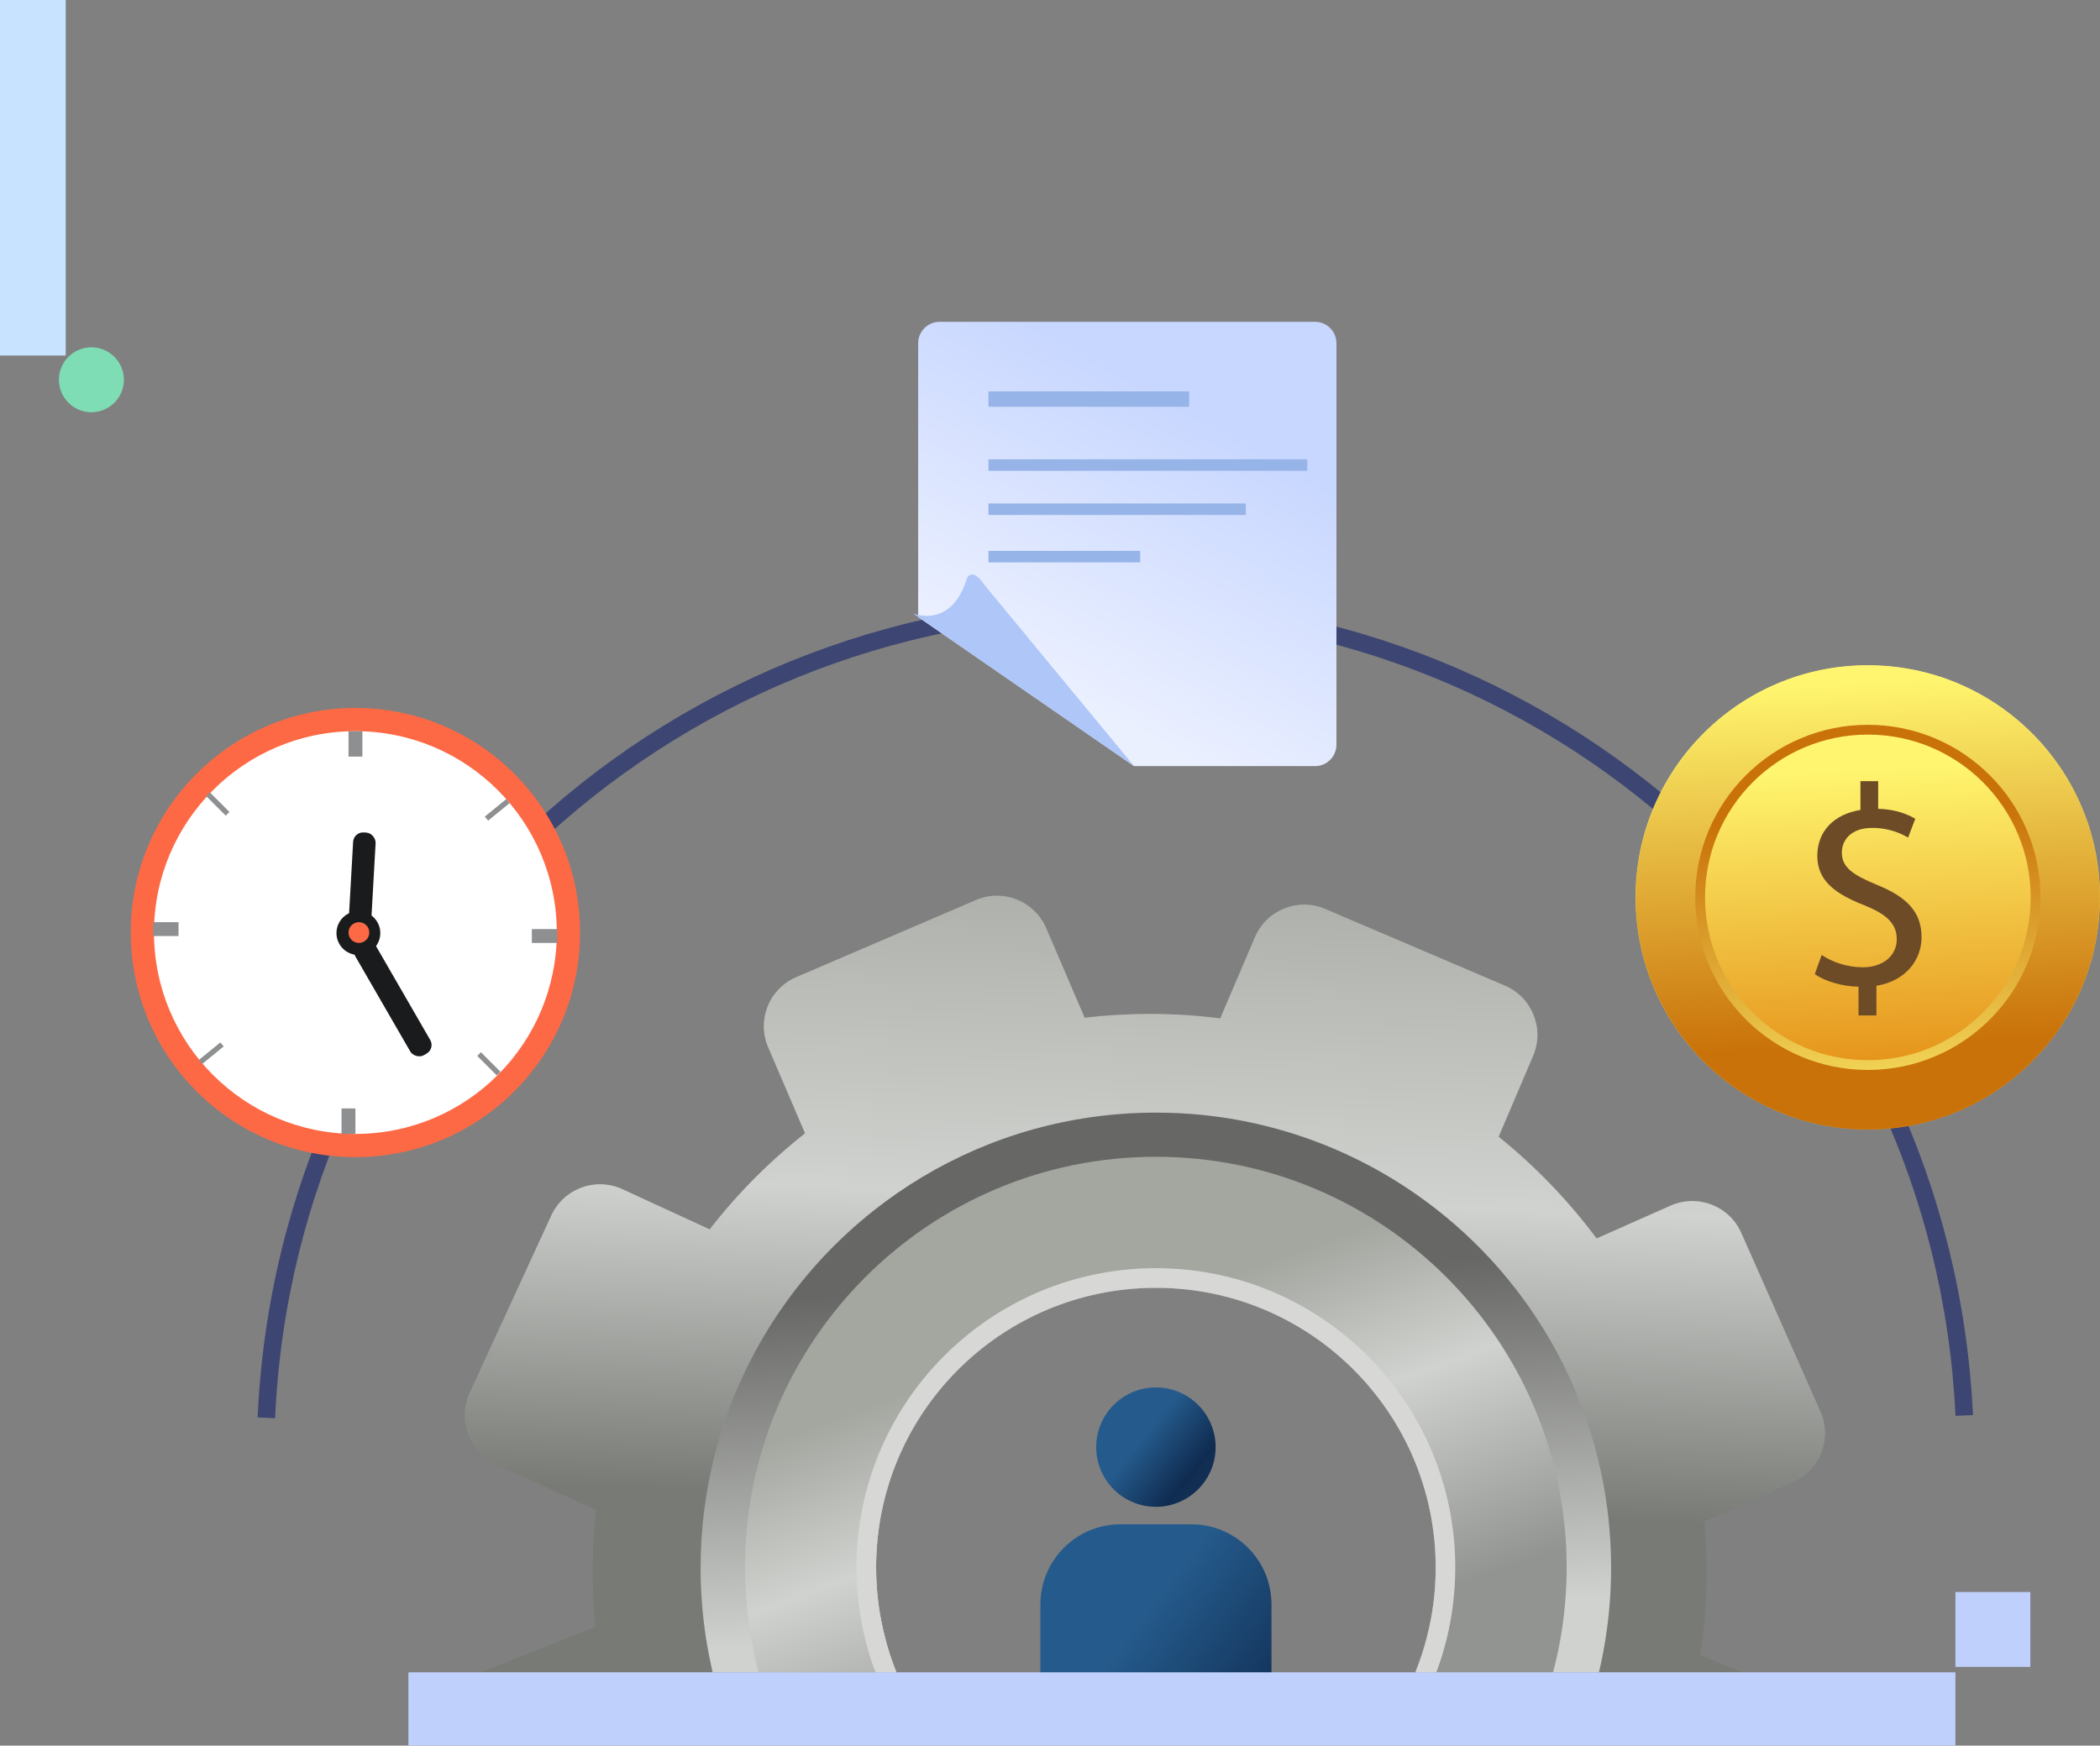
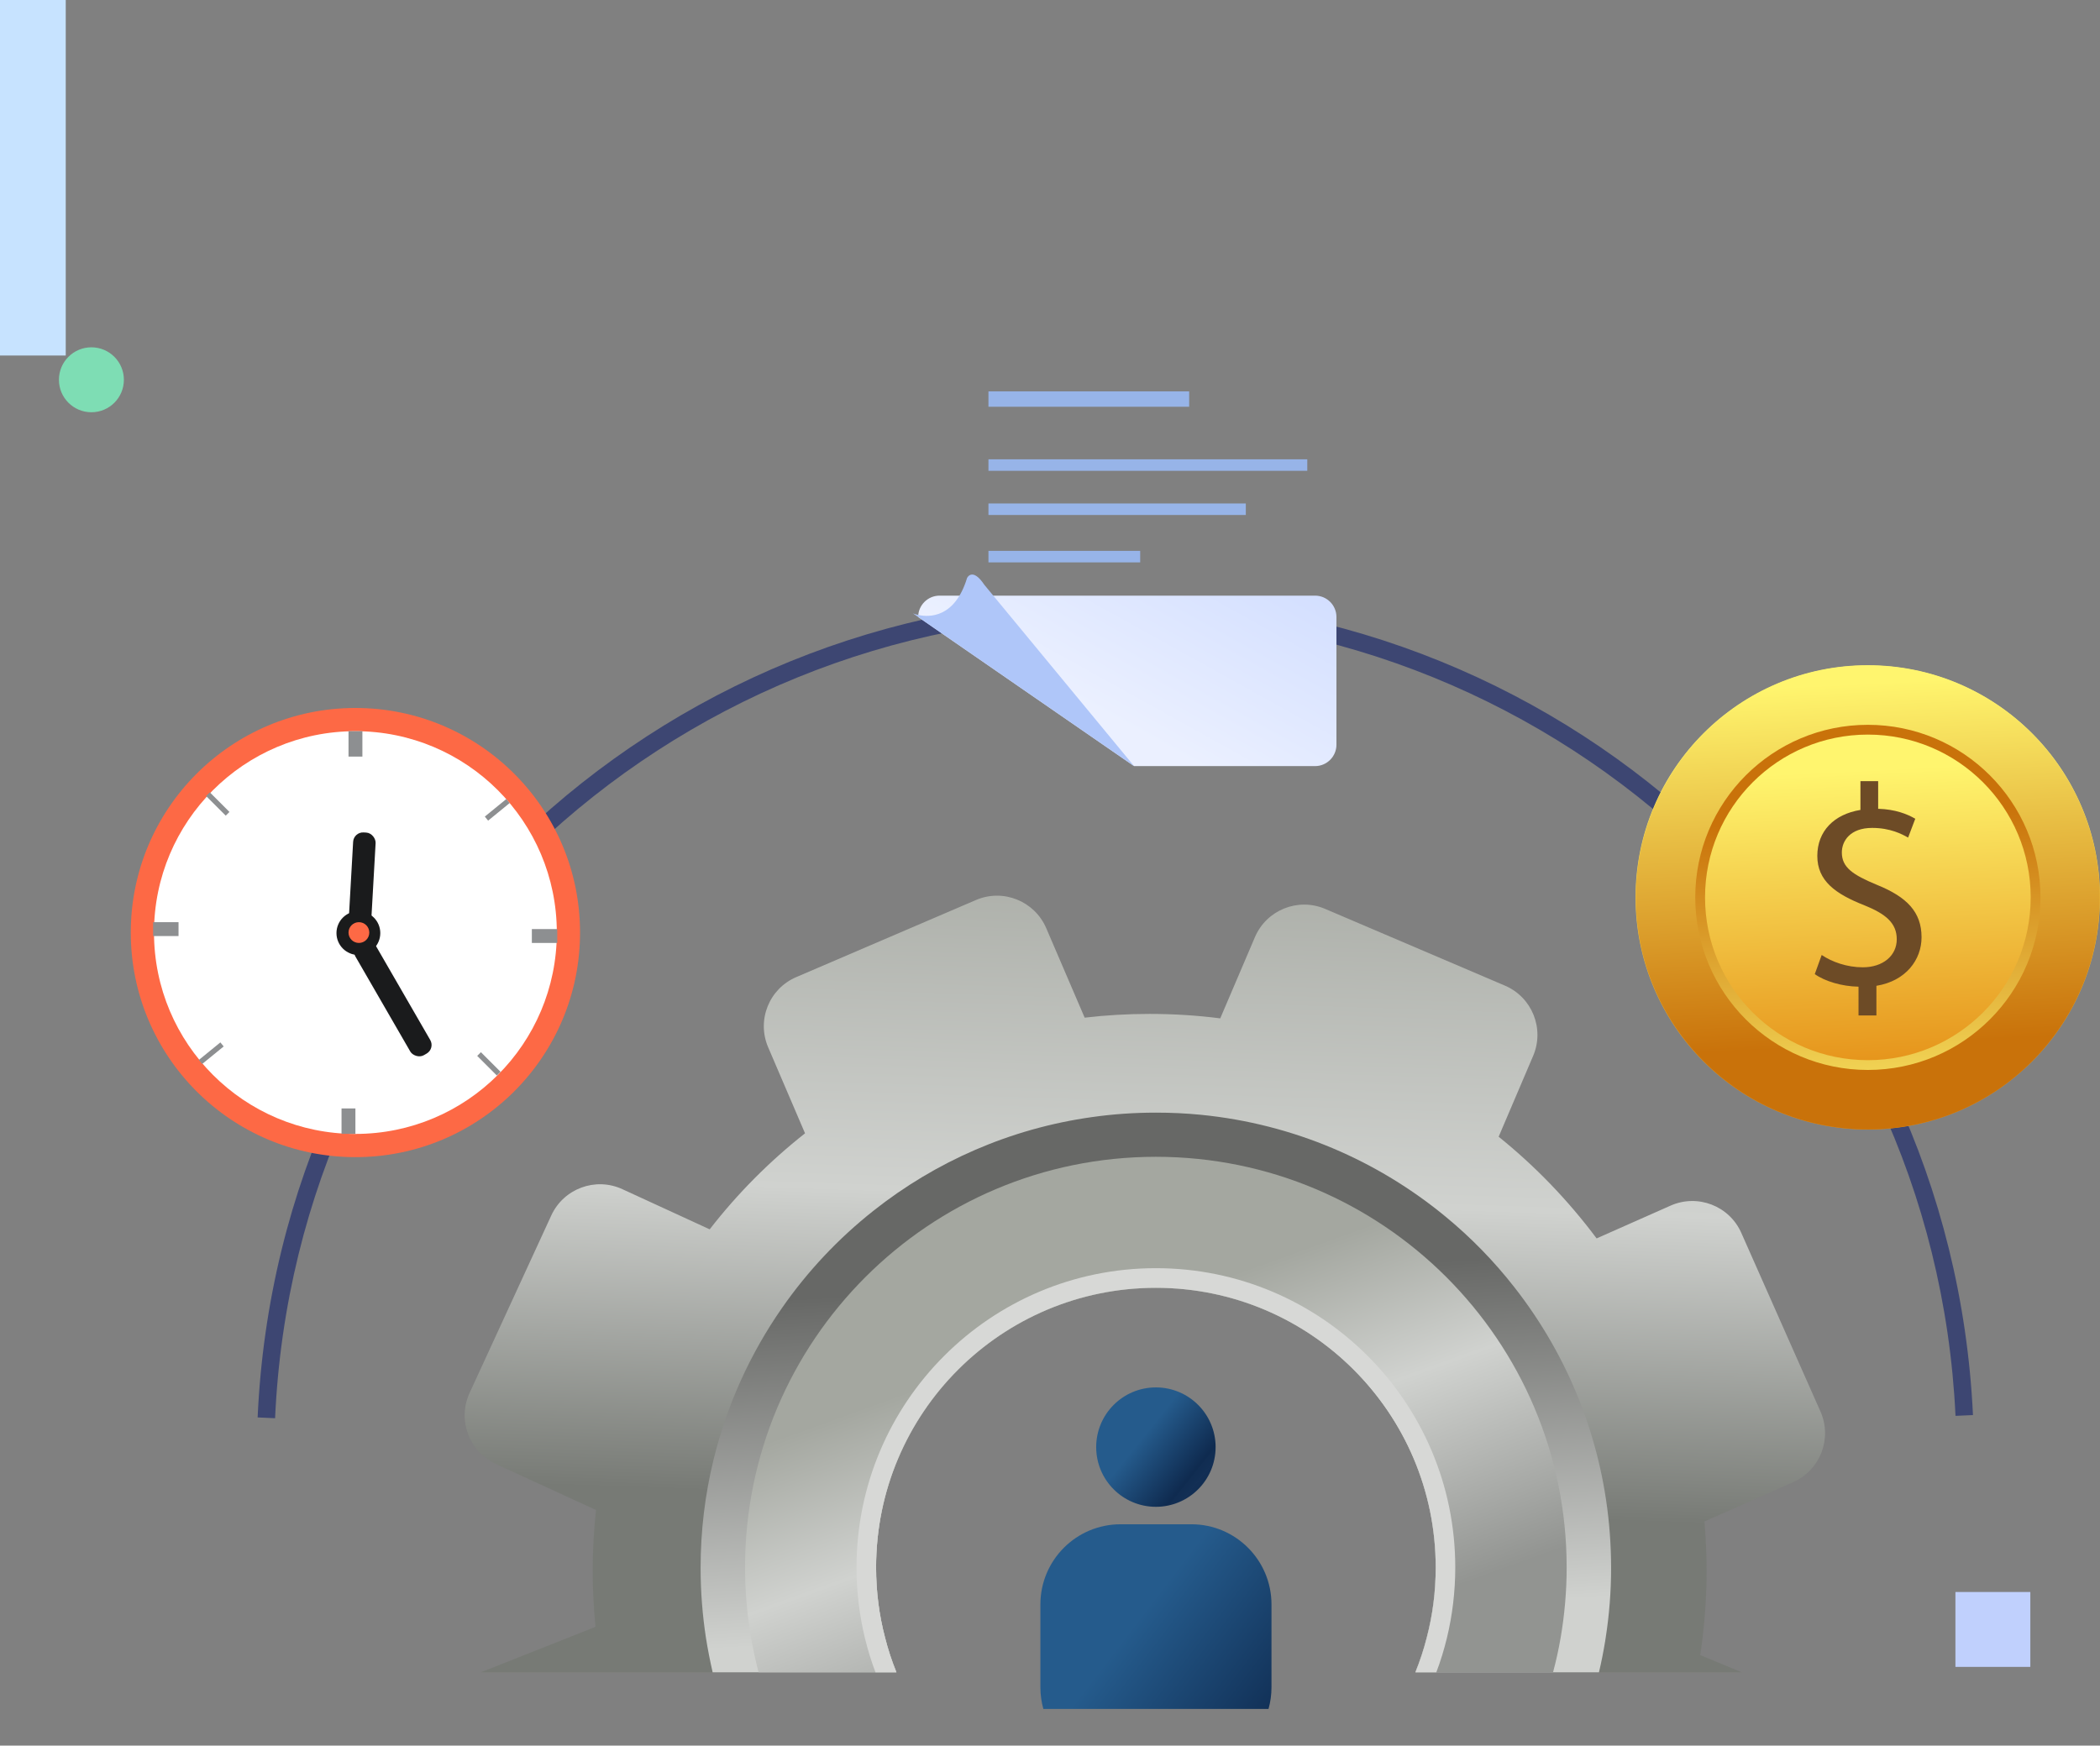
<svg xmlns="http://www.w3.org/2000/svg" xmlns:xlink="http://www.w3.org/1999/xlink" id="b" width="240.54" height="199.99" viewBox="0 0 240.54 199.99">
  <rect x="0" y="0" width="240.54" height="199.99" fill="#808080" stroke="none" />
  <defs>
    <linearGradient id="e" x1="133.85" y1="82.73" x2="130.73" y2="175.23" gradientUnits="userSpaceOnUse">
      <stop offset=".1" stop-color="#a4a7a0" />
      <stop offset=".59" stop-color="#d0d2cf" />
      <stop offset=".97" stop-color="#777a75" />
    </linearGradient>
    <linearGradient id="f" x1="133.83" y1="204.07" x2="129.9" y2="137.1" gradientUnits="userSpaceOnUse">
      <stop offset=".27" stop-color="#d0d2cf" />
      <stop offset=".86" stop-color="#676866" />
    </linearGradient>
    <linearGradient id="g" x1="120.85" y1="147.39" x2="139.83" y2="199.86" gradientUnits="userSpaceOnUse">
      <stop offset=".1" stop-color="#a4a7a0" />
      <stop offset=".42" stop-color="#d0d2cf" />
      <stop offset=".86" stop-color="#929491" />
    </linearGradient>
    <linearGradient id="h" x1="123.7" y1="180.75" x2="156.26" y2="205.65" gradientUnits="userSpaceOnUse">
      <stop offset=".2" stop-color="#255b8c" />
      <stop offset=".71" stop-color="#0f2b50" />
      <stop offset=".79" stop-color="#112e54" stop-opacity=".99" />
      <stop offset=".93" stop-color="#0f2b50" />
    </linearGradient>
    <linearGradient id="i" x1="128.8" y1="162.9" x2="139.48" y2="171.45" xlink:href="#h" />
    <linearGradient id="j" x1="141.07" y1="40.82" x2="120.2" y2="78.39" gradientUnits="userSpaceOnUse">
      <stop offset=".18" stop-color="#c8d7ff" />
      <stop offset="1" stop-color="#ebf0ff" />
    </linearGradient>
    <linearGradient id="k" x1="212.41" y1="71.2" x2="214.99" y2="124.34" gradientUnits="userSpaceOnUse">
      <stop offset=".32" stop-color="#fff56e" />
      <stop offset=".5" stop-color="#f7d956" />
      <stop offset="1" stop-color="#e48d15" />
    </linearGradient>
    <linearGradient id="l" x1="217.16" y1="151.72" x2="213.33" y2="93.49" gradientUnits="userSpaceOnUse">
      <stop offset=".33" stop-color="#fff56e" />
      <stop offset=".6" stop-color="#e8be44" />
      <stop offset="1" stop-color="#c9720a" />
    </linearGradient>
    <linearGradient id="m" x1="211.77" y1="57.92" x2="214.76" y2="119.7" xlink:href="#l" />
  </defs>
  <g id="c">
    <rect width="7.53" height="40.73" style="fill:#c7e3ff; stroke-width:0px;" />
    <circle cx="10.47" cy="43.51" r="3.72" style="fill:#7eddb4; stroke-width:0px;" />
    <g id="d">
      <path d="M208.52,161.71l-9.07-20.47c-1.37-3.09-4.99-4.49-8.09-3.12l-8.48,3.76c-3.24-4.34-7.01-8.26-11.22-11.65l3.95-9.26c1.33-3.12-.12-6.72-3.23-8.05l-20.59-8.79c-3.12-1.33-6.72.12-8.05,3.24l-3.97,9.3c-2.65-.34-5.35-.51-8.09-.51-2.52,0-5,.14-7.44.43l-4.4-10.25c-1.34-3.12-4.94-4.56-8.05-3.23l-20.58,8.83c-3.12,1.33-4.56,4.94-3.22,8.05l4.22,9.85c-4.07,3.21-7.74,6.9-10.92,11l-10-4.6c-3.08-1.42-6.72-.07-8.14,3l-9.36,20.34c-1.42,3.08-.07,6.72,3.01,8.14l11.47,5.28c-.25,2.28-.38,4.6-.38,6.95,0,2.17.11,4.32.32,6.43l-3.15,1.25-9.96,3.95s-.01.01-.02.01h47.6c-.52-1.28-.96-2.61-1.3-3.96-.68-2.58-1.03-5.27-1.03-8.05,0-17.7,14.35-32.04,32.05-32.04s32.05,14.34,32.05,32.04c0,2.78-.35,5.47-1.03,8.05-.34,1.35-.78,2.68-1.3,3.96h37.4l-4.77-1.97c.1-.66.19-1.32.27-1.99.3-2.52.46-5.08.46-7.68,0-1.9-.09-3.78-.25-5.64l10.17-4.51c3.1-1.37,4.49-4.99,3.12-8.09Z" style="fill:url(#e); stroke-width:0px;" />
    </g>
    <path d="M184.4,175.78c-.77-10.63-4.73-20.37-10.92-28.28-2.33-2.99-4.99-5.72-7.92-8.13-7.76-6.4-17.4-10.6-27.98-11.65-1.7-.17-3.43-.25-5.18-.25-2.48,0-4.92.17-7.31.51-9.38,1.31-17.96,5.12-25.04,10.73-4.02,3.18-7.56,6.94-10.49,11.16-3.61,5.19-6.3,11.07-7.84,17.41-.96,3.95-1.47,8.08-1.47,12.33,0,2.73.21,5.4.61,8.02.21,1.33.47,2.65.77,3.96h21.05c-.52-1.28-.96-2.61-1.3-3.96-.68-2.58-1.03-5.27-1.03-8.05,0-17.7,14.35-32.04,32.05-32.04s32.05,14.34,32.05,32.04c0,2.78-.35,5.47-1.03,8.05-.34,1.35-.78,2.68-1.3,3.96h21.03c.28-1.17.51-2.36.71-3.56.02-.13.04-.27.06-.4.41-2.61.62-5.29.62-8.02,0-1.29-.05-2.56-.14-3.83Z" style="fill:url(#f); stroke-width:0px;" />
    <path d="M132.4,132.53c-25.99,0-47.06,21.07-47.06,47.05,0,2.74.24,5.43.69,8.05.23,1.34.52,2.66.86,3.96h15.79c-.52-1.28-.96-2.61-1.3-3.96-.68-2.58-1.03-5.27-1.03-8.05,0-17.7,14.35-32.04,32.05-32.04s32.05,14.34,32.05,32.04c0,2.78-.35,5.47-1.03,8.05-.34,1.35-.78,2.68-1.3,3.96h15.77c.35-1.3.64-2.62.87-3.96.45-2.62.69-5.31.69-8.05,0-25.98-21.06-47.05-47.05-47.05Z" style="fill:url(#g); stroke-width:0px;" />
    <path d="M132.4,145.29c-18.94,0-34.29,15.35-34.29,34.29,0,2.77.33,5.47.95,8.05.33,1.35.73,2.68,1.22,3.96h2.4c-.52-1.28-.96-2.61-1.3-3.96-.68-2.58-1.03-5.27-1.03-8.05,0-17.7,14.35-32.04,32.05-32.04s32.05,14.34,32.05,32.04c0,2.78-.35,5.47-1.03,8.05-.34,1.35-.78,2.68-1.3,3.96h2.4c.49-1.28.89-2.61,1.22-3.96.62-2.58.95-5.28.95-8.05,0-18.94-15.35-34.29-34.29-34.29Z" style="fill:#d7d8d6; stroke-width:0px;" />
    <path d="M145.64,183.82v9.48c0,.86-.12,1.7-.34,2.49h-25.79c-.22-.79-.34-1.63-.34-2.49v-9.48c0-5.08,4.11-9.19,9.19-9.19h8.1c5.07,0,9.18,4.11,9.18,9.19Z" style="fill:url(#h); stroke-width:0px;" />
    <circle cx="132.4" cy="165.79" r="6.84" style="fill:url(#i); stroke-width:0px;" />
    <path d="M31.51,162.48l-2-.09c2.35-52.63,45.5-93.87,98.24-93.87s95.76,41.12,98.24,93.6l-2,.09c-2.43-51.42-44.71-91.7-96.24-91.7S33.81,110.92,31.51,162.48Z" style="fill:#3d4672; stroke-width:0px;" />
    <circle cx="40.71" cy="106.84" r="25.73" style="fill:#fd6945; stroke-width:0px;" />
    <circle cx="40.71" cy="106.84" r="23.07" style="fill:#fff; stroke-width:0px;" />
    <rect x="39.92" y="83.77" width="1.59" height="2.91" style="fill:#8d8f91; stroke-width:0px;" />
    <rect x="39.12" y="126.99" width="1.59" height="2.91" style="fill:#8d8f91; stroke-width:0px;" />
    <rect x="61.58" y="105.78" width="1.59" height="2.91" transform="translate(169.61 44.86) rotate(90)" style="fill:#8d8f91; stroke-width:0px;" />
    <rect x="18.2" y="104.98" width="1.59" height="2.91" transform="translate(125.43 87.45) rotate(90)" style="fill:#8d8f91; stroke-width:0px;" />
    <rect x="24.65" y="90.52" width=".6" height="3.18" transform="translate(-57.83 44.62) rotate(-45)" style="fill:#8d8f91; stroke-width:0px;" />
    <rect x="55.7" y="120.3" width=".6" height="3.18" transform="translate(-69.79 75.29) rotate(-45)" style="fill:#8d8f91; stroke-width:0px;" />
    <rect x="23.91" y="119.06" width=".6" height="3.18" transform="translate(-53.98 215.69) rotate(-129.21)" style="fill:#8d8f91; stroke-width:0px;" />
    <rect x="56.66" y="91.18" width=".6" height="3.18" transform="translate(21.08 195.56) rotate(-129.21)" style="fill:#8d8f91; stroke-width:0px;" />
    <circle cx="41.05" cy="106.9" r="2.51" style="fill:#1a1b1c; stroke-width:0px;" />
    <rect x="40.22" y="95.37" width="2.58" height="10.65" rx="1.14" ry="1.14" transform="translate(5.73 -2.18) rotate(3.23)" style="fill:#1a1b1c; stroke-width:0px;" />
    <rect x="43.68" y="106.94" width="2.64" height="14.86" rx="1.14" ry="1.14" transform="translate(141.15 190.91) rotate(150)" style="fill:#1a1b1c; stroke-width:0px;" />
-     <path d="M153.08,39.32v46c0,1.35-1.1,2.45-2.45,2.45h-20.73l-24.73-17.08v-31.37c0-1.35,1.1-2.45,2.45-2.45h43.01c1.36,0,2.45,1.1,2.45,2.45Z" style="fill:url(#j); stroke-width:0px;" />
+     <path d="M153.08,39.32v46c0,1.35-1.1,2.45-2.45,2.45h-20.73l-24.73-17.08c0-1.35,1.1-2.45,2.45-2.45h43.01c1.36,0,2.45,1.1,2.45,2.45Z" style="fill:url(#j); stroke-width:0px;" />
    <path d="M129.9,87.77l-24.73-17.08-.6-.42s.23.1.6.18c1.27.28,4.2.36,5.6-4.23,0,0,.6-1.29,1.98.78l17.15,20.77Z" style="fill:#afc6f9; stroke-width:0px;" />
    <rect x="113.22" y="44.84" width="22.99" height="1.76" style="fill:#97b4e8; stroke-width:0px;" />
    <rect x="113.22" y="52.62" width="36.52" height="1.32" style="fill:#97b4e8; stroke-width:0px;" />
    <rect x="113.22" y="57.68" width="29.48" height="1.32" style="fill:#97b4e8; stroke-width:0px;" />
    <rect x="113.22" y="63.11" width="17.38" height="1.32" style="fill:#97b4e8; stroke-width:0px;" />
    <circle cx="213.94" cy="102.81" r="26.6" style="fill:url(#k); stroke-width:0px;" />
    <path d="M213.95,77.74c-13.85,0-25.07,11.22-25.07,25.07s11.23,25.07,25.07,25.07,25.07-11.22,25.07-25.07-11.22-25.07-25.07-25.07ZM213.95,121.46c-10.3,0-18.65-8.35-18.65-18.65s8.35-18.65,18.65-18.65,18.65,8.35,18.65,18.65-8.35,18.65-18.65,18.65Z" style="fill:url(#l); stroke-width:0px;" />
    <path d="M213.95,76.24c-14.67,0-26.58,11.9-26.58,26.57s11.9,26.58,26.58,26.58,26.57-11.9,26.57-26.58-11.9-26.57-26.57-26.57ZM213.95,122.58c-10.92,0-19.77-8.85-19.77-19.77s8.85-19.77,19.77-19.77,19.77,8.85,19.77,19.77-8.85,19.77-19.77,19.77Z" style="fill:url(#m); stroke-width:0px;" />
    <path d="M212.88,116.34v-3.3c-1.9-.03-3.86-.62-5.01-1.44l.79-2.19c1.18.79,2.88,1.41,4.71,1.41,2.32,0,3.89-1.34,3.89-3.21s-1.28-2.91-3.7-3.89c-3.34-1.31-5.4-2.81-5.4-5.66s1.93-4.78,4.94-5.27v-3.3h2.03v3.17c1.96.06,3.3.59,4.25,1.14l-.82,2.16c-.69-.39-2.03-1.11-4.12-1.11-2.52,0-3.47,1.5-3.47,2.81,0,1.7,1.21,2.55,4.06,3.73,3.37,1.37,5.07,3.08,5.07,5.99,0,2.58-1.8,5.01-5.17,5.56v3.4h-2.06Z" style="fill:#6d4b26; stroke-width:0px;" />
    <circle cx="41.11" cy="106.84" r="1.19" style="fill:#fd6945; stroke-width:0px;" />
-     <rect x="46.78" y="191.59" width="177.2" height="8.39" style="fill:#c0d0fd; stroke-width:0px;" />
    <rect x="223.98" y="182.39" width="8.58" height="8.58" style="fill:#c0d0fd; stroke-width:0px;" />
  </g>
</svg>